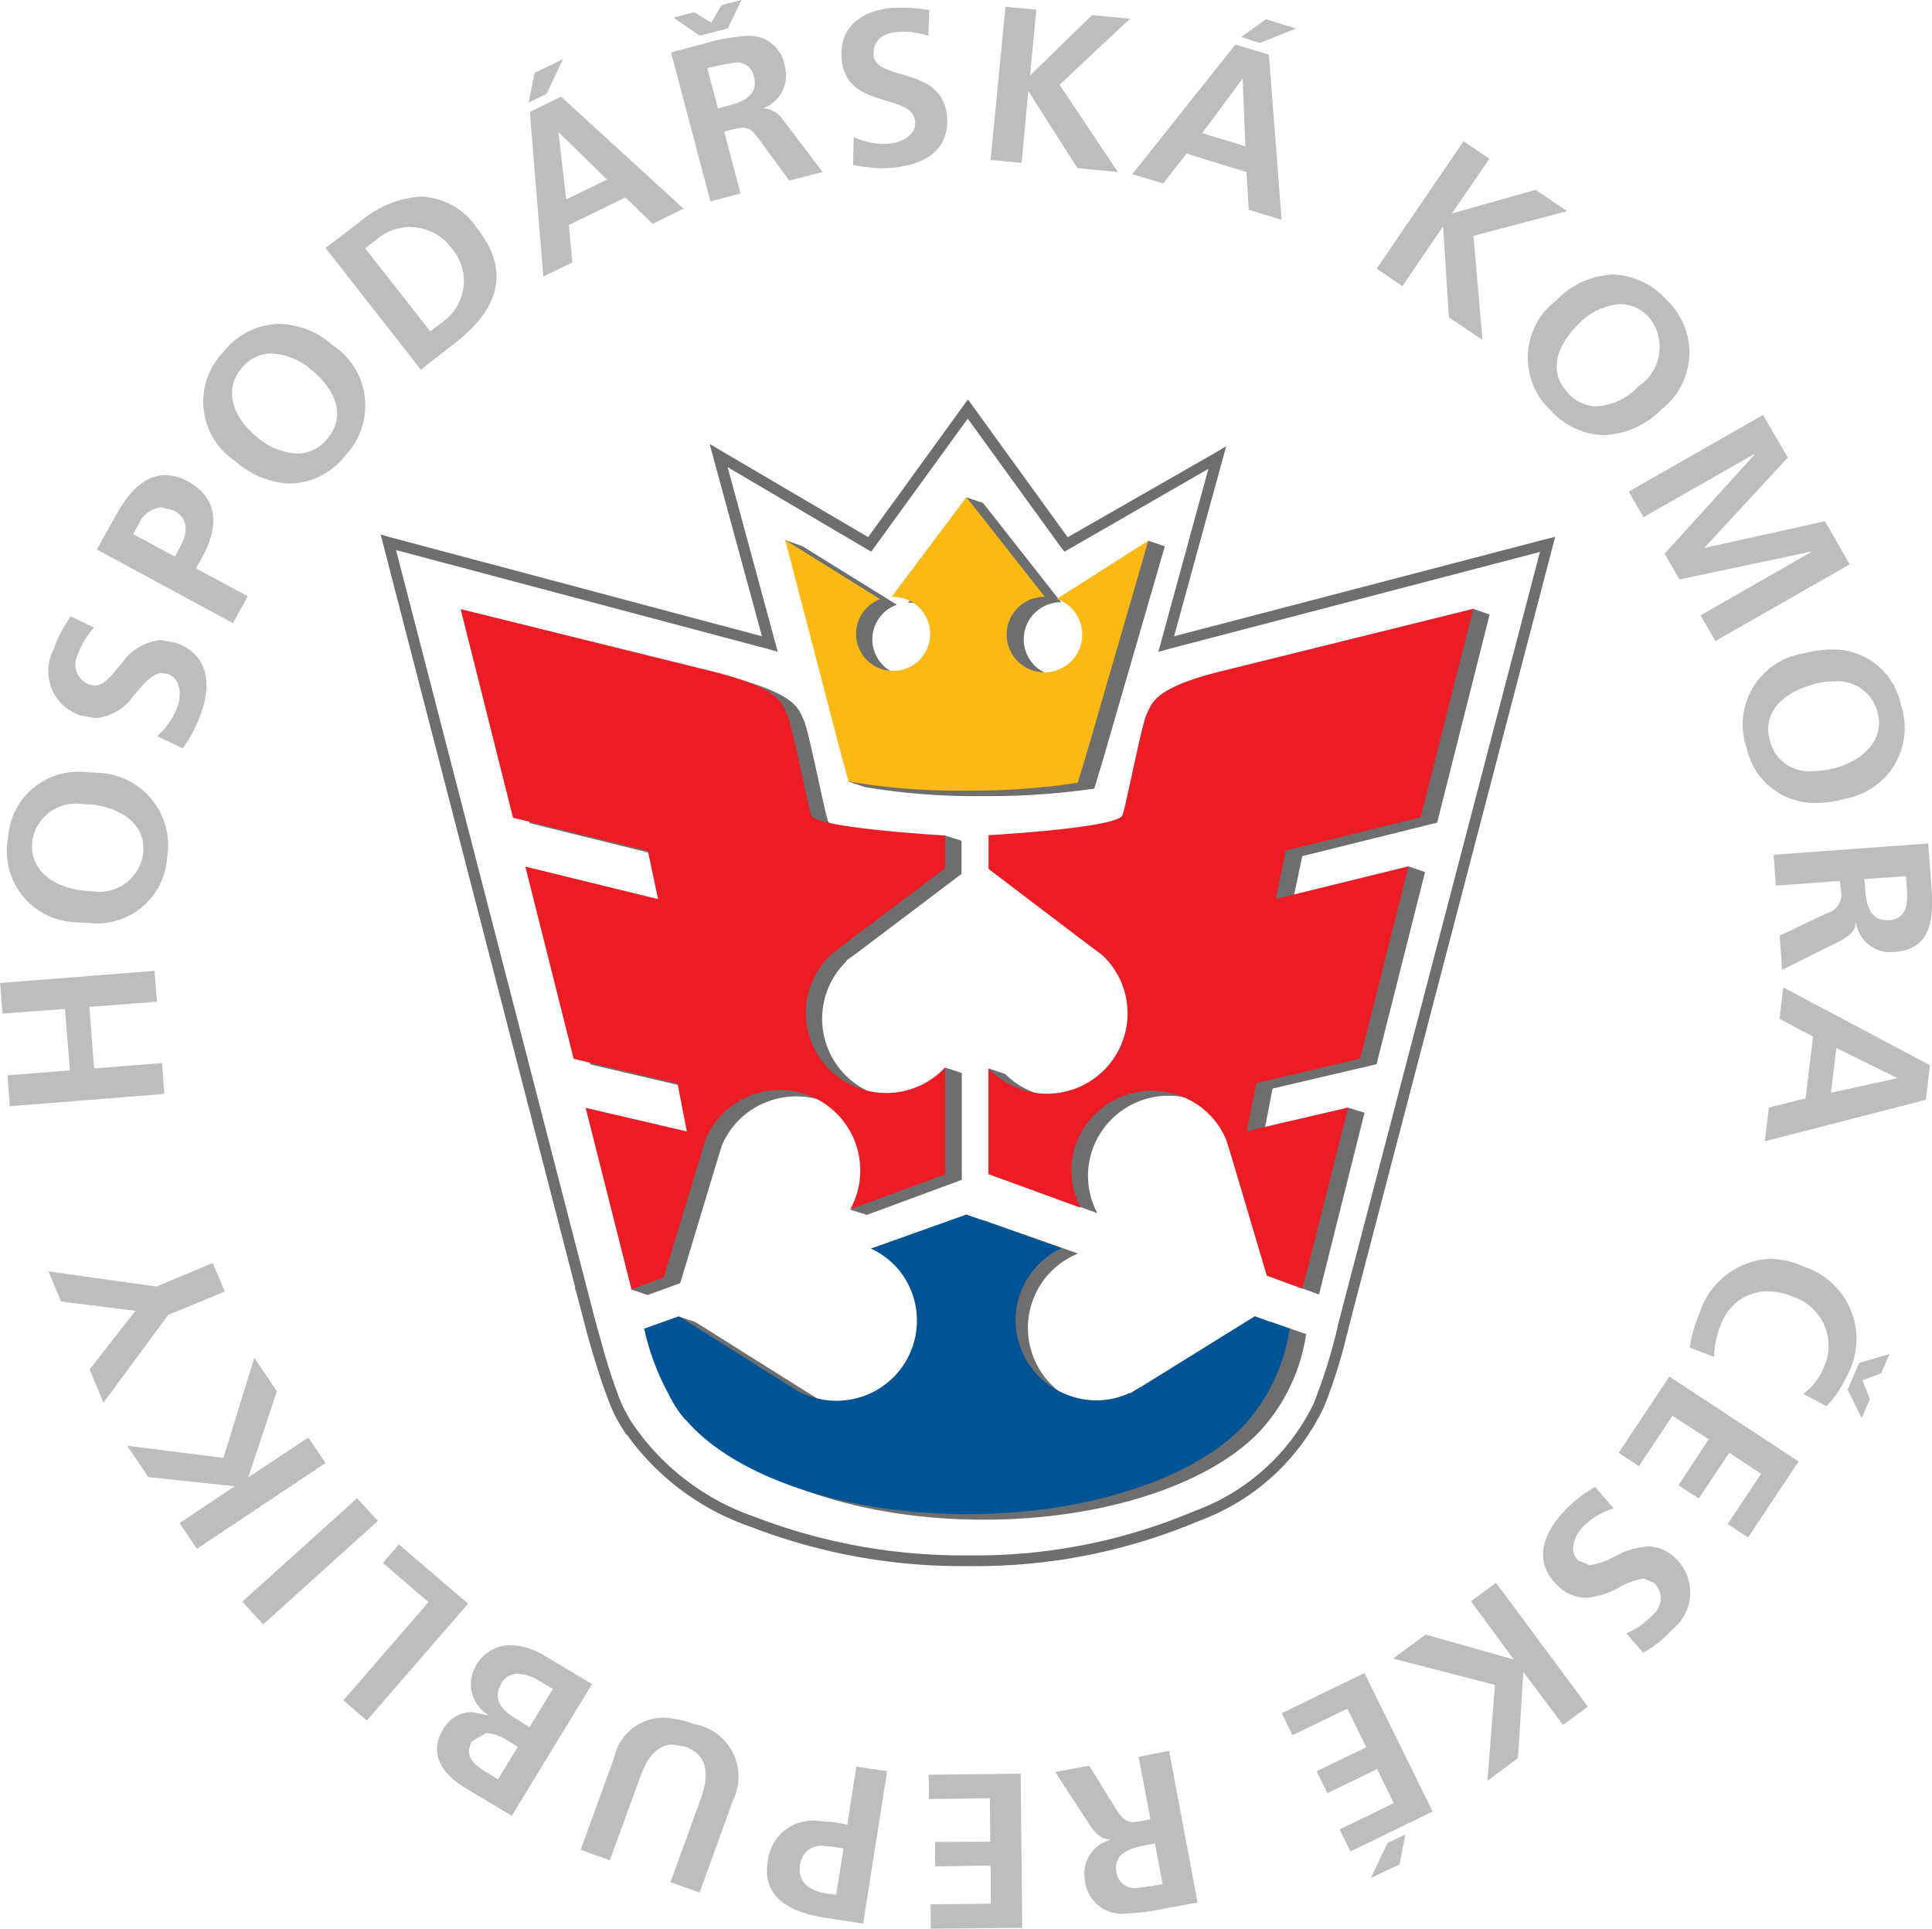
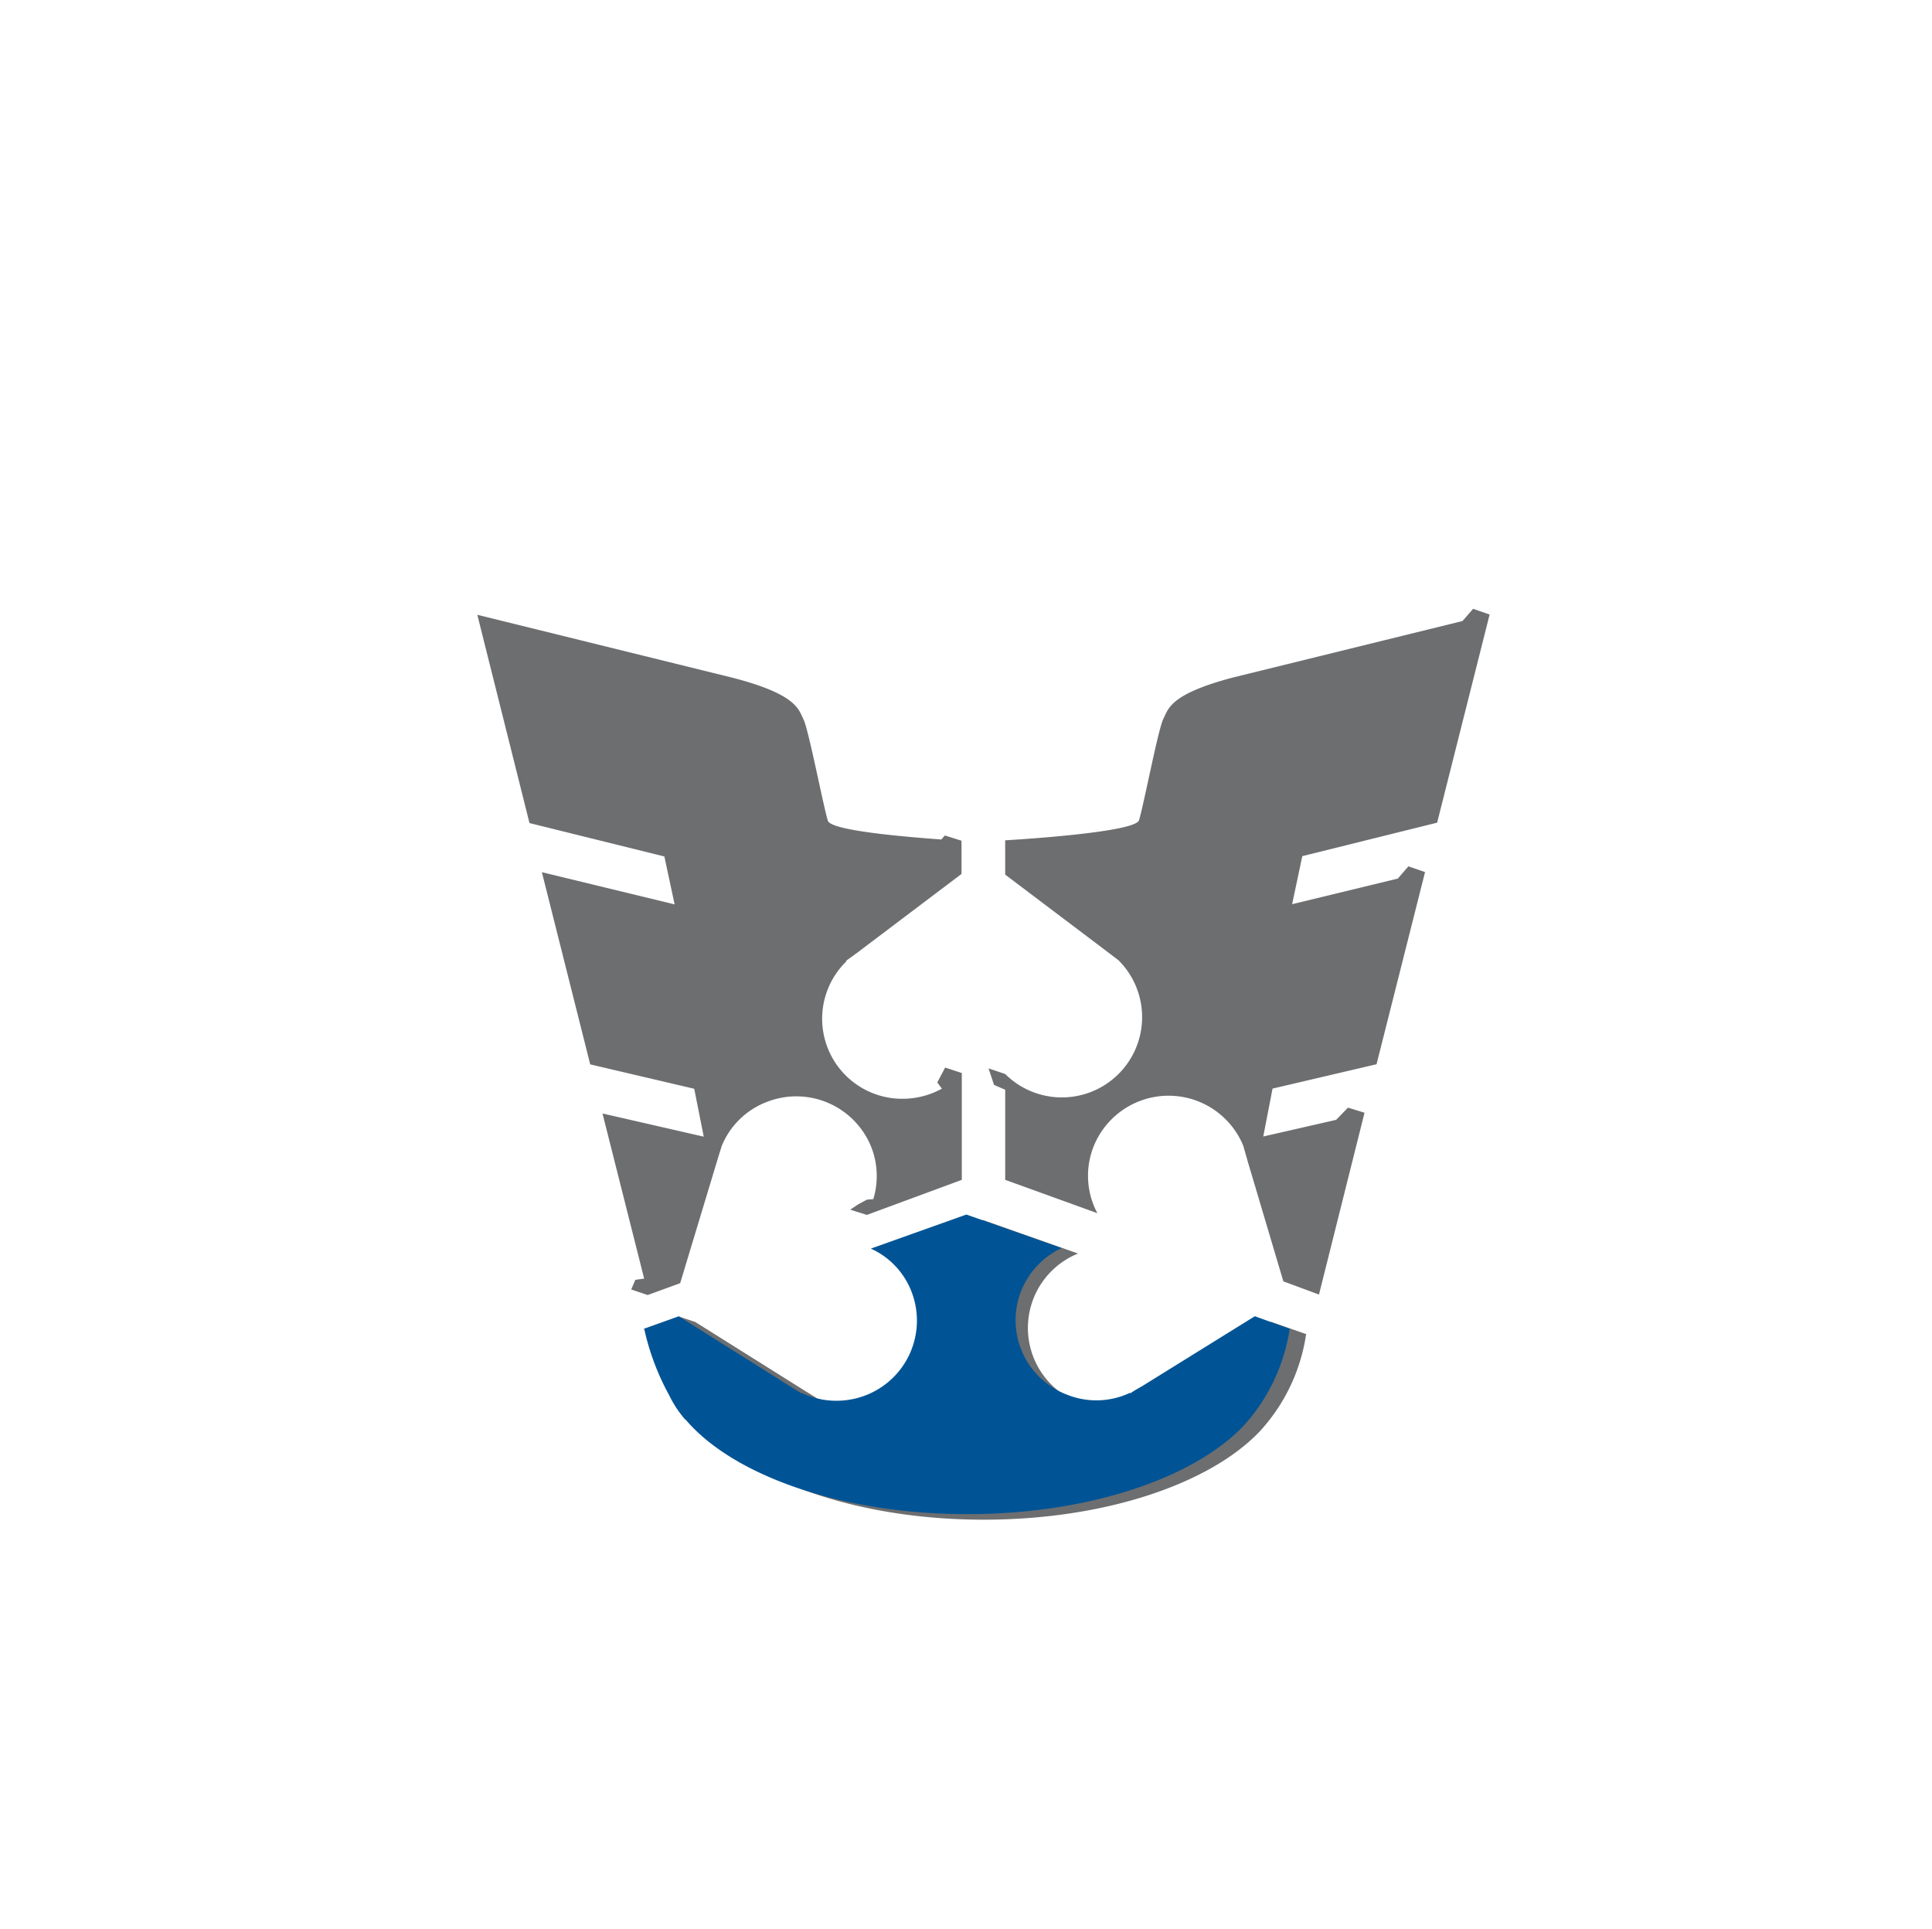
<svg xmlns="http://www.w3.org/2000/svg" width="92.771" height="92.608" viewBox="0 0 92.771 92.608">
-   <path fill="#6d6e70" d="m64.487 63.767.249.064 9.941-38.055-.433.107-18.313 4.784.061.256.264.073 2.624-9.573-.557.334-7.277 4.166.135.218.219-.162-4.922-6.8-4.929 6.8.225.162.139-.218-7.838-4.606 2.634 9.68.253-.073.062-.256-18.3-4.876-.445-.126 9.425 36.468.256-.064v-.252h-.365l.107.332.013.061.264-.061-.264.061.3 1.137.261-.056.08-.264-.454-.148.108.457s.234.946.577 2.047c.172.553.36 1.156.569 1.687a6.884 6.884 0 0 0 .63 1.355l.3.477.176-.535-.253-.077-.228.122a12.156 12.156 0 0 0 6.226 4.883 28.073 28.073 0 0 0 10.47 1.9 27.468 27.468 0 0 0 11.078-2.16 10.718 10.718 0 0 0 6.033-5.507l-.248-.068.24.086a25.134 25.134 0 0 0 1.158-3.736l-.261-.046v.246h.225l.04-.182-.249-.064v-.267h-.216l-.044.2a25.334 25.334 0 0 1-1.137 3.645v.016a10.258 10.258 0 0 1-5.748 5.198 26.916 26.916 0 0 1-10.865 2.126 27.822 27.822 0 0 1-10.267-1.859 11.67 11.67 0 0 1-5.965-4.655l-.3-.546-.19.593h-.007l.256.083.225-.148a7.084 7.084 0 0 1-.586-1.262 25 25 0 0 1-.768-2.432c-.108-.365-.2-.679-.253-.9l-.093-.341-.261.071-.076.225v.016l.454.148-.415-1.608v-.021l-.019-.058-.253.077v.264h.339l-.086-.332-9.314-36.023-.261.065-.064.256 18.322 4.874.445.127-2.578-9.5-.261.083-.135.216 7.264 4.278.2.113 4.852-6.687-.212-.165-.225.165 4.711 6.5.148.188.206-.113 7.264-4.182-.139-.216-.253-.062-2.566 9.387.445-.127 18.314-4.787-.064-.248-.261-.065-9.828 37.613.259.08" />
-   <path fill="#6d6e70" d="m55.137 25.966-.225.337-.239.741-3.125 1.982a1.779 1.779 0 1 1-.608-.108l.027.019-3.761-4.786-.8-.27.1.52.219.387-3.121 4.149h.09a1.763 1.763 0 1 1-.629.1l-4.567-2.831v.009l-.793-.283.428.712.532.191 2.536 9.716.234.87-.614-.065-.077.175.8.264a31.962 31.962 0 0 0 5.663.43 35.019 35.019 0 0 0 5.337-.359l.388-1.279 3-10.355-.793-.267" data-name="Shape" />
  <path fill="#6d6e70" d="M45.201 40.309c-1.757-.129-5.3-.425-5.448-.9-.2-.615-.924-4.37-1.167-4.859s-.316-1.2-3.377-2L22.92 29.52l2.505 10 6.477 1.605.492 2.3-6.374-1.546 2.321 9.228 4.994 1.171.458 2.3-4.862-1.113 2 7.928-.422.059-.2.463.792.267 1.56-.569 1.779-5.89.216-.7a3.811 3.811 0 0 1 2.224-2.135 3.877 3.877 0 0 1 4.978 2.244 3.814 3.814 0 0 1 .077 2.445l-.311.027-.415.224-.382.255.8.252 4.557-1.683v-5.129l-.8-.264-.377.715.221.3a3.937 3.937 0 0 1-1.875.485 3.844 3.844 0 0 1-2.7-6.61l-.027-.016.24-.172.32-.234 4.984-3.764v-1.595l-.8-.252Zm23.808-.808 2.52-9.994-.793-.274-.51.586-10.99 2.704c-3.051.8-3.128 1.5-3.377 2s-.965 4.252-1.167 4.864-6.425.961-6.425.961v1.647l4.842 3.657.6.457a3.854 3.854 0 0 1-5.442 5.46l-.8-.27.264.792.537.234v4.326l4.425 1.601a3.823 3.823 0 0 1-.2-3.152 3.878 3.878 0 0 1 7.208-.083l.208.735 1.715 5.773 1.711.634 2.187-8.73-.793-.245-.569.586-3.5.8.445-2.3 4.994-1.17 2.329-9.227-.8-.274-.508.586-5.074 1.23.488-2.307ZM61.043 63.466l-5.381 3.331-.36.219-.248.156v-.025a3.854 3.854 0 1 1-3.29-6.957l-4.57-1.612-4.6 1.631a3.844 3.844 0 1 1-3.291 6.949l-.009.022-.233-.148-.367-.224-5.307-3.331-.8-.267.119.354.132.1-1.173.409h.055a12.347 12.347 0 0 0 1.195 3.189 5.854 5.854 0 0 0 .769 1.153l.027.022c2.274 2.668 7.474 4.532 13.523 4.532 5.811 0 10.844-1.715 13.244-4.226a8.776 8.776 0 0 0 2.238-4.671h.042l-1.714-.6" data-name="Shape" />
-   <path fill="#fcb813" d="M50.746 28.757a1.814 1.814 0 1 1-.6-.1h.025l-3.765-4.784-3.605 4.8.083-.016a1.779 1.779 0 1 1-.623.113l-4.555-2.84 2.7 10.365.344 1.229a31.063 31.063 0 0 0 5.661.437 33.463 33.463 0 0 0 5.337-.377l.393-1.276 3-10.35-4.394 2.8" data-name="Shape" />
-   <path fill="#ec1c24" d="M38.695 48.638a3.835 3.835 0 0 1 1.177-2.762h-.021l.233-.175.32-.259 4.978-3.749v-1.577s-6.226-.353-6.423-.965-.927-4.378-1.173-4.873-.32-1.2-3.374-1.989l-12.293-3.042 2.516 10.017 6.473 1.589.492 2.319-6.374-1.56 2.319 9.228 4.99 1.187.445 2.3-4.859-1.134 2.2 8.711 1.551-.566 1.779-5.873.212-.726a3.866 3.866 0 1 1 6.967 3.324l4.554-1.675v-5.135a3.862 3.862 0 0 1-6.687-2.618Zm29.525-9.393 2.52-10.011-12.293 3.043c-3.051.789-3.128 1.5-3.374 1.985s-.965 4.249-1.171 4.874-6.434.965-6.434.965v1.623l4.846 3.678.608.452a3.826 3.826 0 0 1 1.222 2.808 3.866 3.866 0 0 1-3.865 3.854 3.918 3.918 0 0 1-2.817-1.214v5.074l4.432 1.617a3.823 3.823 0 0 1-.193-3.158 3.88 3.88 0 0 1 4.994-2.207 3.788 3.788 0 0 1 2.2 2.139l.219.707 1.716 5.779 1.715.627 2.188-8.7-4.87 1.134.464-2.3 4.987-1.186 2.321-9.231-6.38 1.568.488-2.323Z" data-name="Shape" />
  <path fill="#005495" d="m60.252 63.202-5.393 3.346-.347.2-.248.157v-.03a3.779 3.779 0 0 1-3.006.1 3.825 3.825 0 0 1-2.24-4.948 3.868 3.868 0 0 1 1.955-2.1l-4.57-1.61-4.587 1.636a3.745 3.745 0 0 1 1.969 2.109 3.845 3.845 0 0 1-2.267 4.954 3.909 3.909 0 0 1-3.014-.126v.016l-.239-.141-.35-.216-5.322-3.346-1.715.614h.058a11.962 11.962 0 0 0 1.19 3.165 5.371 5.371 0 0 0 .762 1.164l.027.022h.011c2.267 2.668 7.467 4.535 13.515 4.535 5.82 0 10.851-1.721 13.25-4.216a8.884 8.884 0 0 0 2.235-4.668h.044l-1.711-.617" data-name="Shape" />
-   <path fill="#bbbdbf" d="m.47 53.117-.108-1.482 2.992-.242-.234-2.947-3 .221-.116-1.468 7.412-.584.12 1.482-3.248.249.233 2.953 3.261-.255.108 1.482ZM3.921 38.605a2.1 2.1 0 0 0-2.36 1.735c-.2 1.465 1.039 2.24 2.347 2.413l.593.05a2.109 2.109 0 0 0 2.36-1.752c.2-1.5-1.064-2.224-2.388-2.419l-.556-.027m.532 5.725-.755-.044a3.423 3.423 0 0 1-3.3-4.1 3.367 3.367 0 0 1 3.558-3.122l.718.041a3.491 3.491 0 0 1 3.347 4.12 3.361 3.361 0 0 1-3.577 3.106M8.773 35.927l-1.222-.578a3.619 3.619 0 0 0 .977-1.428c.188-.544.16-1.342-.482-1.565l-.252-.035c-.5 0-.91.548-1.389 1.09a2.459 2.459 0 0 1-1.82 1.073l-.709-.127a2.235 2.235 0 0 1-1.3-3.169 5.992 5.992 0 0 1 .826-1.591l1.116.538a3.8 3.8 0 0 0-.789 1.307 1.02 1.02 0 0 0 .593 1.435l.212.047c.477 0 .861-.548 1.334-1.1a2.52 2.52 0 0 1 1.852-1.087l.72.126c1.548.537 1.721 1.935 1.226 3.362a6.837 6.837 0 0 1-.889 1.706M7.775 24.353a1.348 1.348 0 0 0-1.125.833l-.256.458 2 1.081.248-.445c.356-.669.464-1.356-.3-1.77l-.567-.146m3.42 5.561-6.546-3.542.913-1.63c.577-1.072 1.361-1.94 2.379-1.94a2.314 2.314 0 0 1 1.072.3c1.527.82 1.474 2.24.7 3.633l-.3.548 2.486 1.334-.715 1.293M13.059 16.972a1.84 1.84 0 0 0-1.456.707c-.947 1.139-.3 2.45.7 3.276a3.223 3.223 0 0 0 1.964.826 1.846 1.846 0 0 0 1.445-.709c.981-1.167.3-2.442-.734-3.292a3.171 3.171 0 0 0-1.919-.806m.875 6.247a4.2 4.2 0 0 1-2.627-1.072 3.421 3.421 0 0 1-.6-5.226 3.524 3.524 0 0 1 2.7-1.374 4.034 4.034 0 0 1 2.572 1.03 3.463 3.463 0 0 1 .645 5.24 3.467 3.467 0 0 1-2.685 1.4M19.705 10.896a2.56 2.56 0 0 0-1.522.52l-.649.508 3.126 3.988.663-.5a2.41 2.41 0 0 0 .36-3.5 2.479 2.479 0 0 0-1.978-1.007m.507 6.85-4.581-5.85 1.614-1.224a5.024 5.024 0 0 1 2.953-1.244 3.4 3.4 0 0 1 2.72 1.533c1.81 2.316.7 4.143-1.106 5.529l-1.6 1.251M25.384 4.923l.283-1.419 1.368-.664-.8 1.675Zm1.445 1.43h-.015l.375 3.22 1.956-.95Zm-.74 6.927-.649-7.9 1.5-.741 5.882 5.381-1.482.726-1.31-1.266-2.717 1.327.169 1.794ZM33.604 1.715 32.342.848l.981-.264.835.5.486-.838.962-.248-.663 1.37-1.342.345m1.696 1.285-.861.16-.474.113.51 1.927.473-.116c.713-.184 1.5-.5 1.254-1.4a.835.835 0 0 0-.9-.683M34.113 9.67l-1.891-7.153 1.554-.411a9.075 9.075 0 0 1 2.078-.382 1.709 1.709 0 0 1 1.828 1.442 1.68 1.68 0 0 1-1.033 2.032v.013h.113a1.222 1.222 0 0 1 .842.55l1.895 2.5-1.6.411-1.464-2.004c-.261-.353-.457-.537-.8-.537l-.4.067-.46.122.784 2.965-1.439.384M42.341 8.078a7.76 7.76 0 0 1-1.379-.156l.03-1.343a3.479 3.479 0 0 0 1.468.332l.24-.015c.565-.047 1.3-.39 1.244-1.053-.119-1.407-3.324-.553-3.528-3-.148-1.644 1.1-2.353 2.406-2.464l.553-.01a6.7 6.7 0 0 1 1.248.12l-.048 1.23a3.957 3.957 0 0 0-1.238-.2l-.3.021c-.51.044-1.149.316-1.085 1.113.107 1.278 3.312.477 3.524 2.95.127 1.607-1.1 2.321-2.6 2.447l-.543.034M53.679 8.261l-1.942-.19-2.335-3.661h-.028l-.317 3.41-1.49-.139.712-7.354 1.482.135-.3 3.162 2.977-2.9 1.822.175-3.38 3.17ZM60.5 2.062l-.9-.283 1.186-.854 1.456.445Zm-.846 1.731-1.927 2.6 2.075.629-.133-3.233Zm1.887 6.76-1.579-.48-.108-1.81-2.874-.889-1.126 1.435-1.482-.445 4.95-6.226 1.608.485ZM71.186 16.321l-1.614-1.087-.273-4.317-.027-.021-1.927 2.843-1.238-.838 4.167-6.116 1.244.833-1.8 2.634 4.023-1.137 1.512 1.024-4.5 1.186ZM77.808 14.606a2.994 2.994 0 0 0-1.991.941c-.975.918-1.562 2.264-.5 3.349a1.823 1.823 0 0 0 1.353.615 3.052 3.052 0 0 0 2.032-.981 2.249 2.249 0 0 0 .464-3.312 1.844 1.844 0 0 0-1.358-.615m-.781 6.293a3.558 3.558 0 0 1-2.559-1.186 3.451 3.451 0 0 1 .261-5.286 4 4 0 0 1 2.72-1.244 3.6 3.6 0 0 1 2.568 1.213 3.457 3.457 0 0 1-.225 5.255 4.087 4.087 0 0 1-2.766 1.244M82.369 30.781l-.712-1.235 5.318-3.042-.012-.016-6.317 1.334-.714-1.236 4.324-4.765-.024-.017-5.31 3.029-.714-1.229 6.447-3.678 1.193 2.044-4 4.326.015.009 5.77-1.276 1.186 2.068ZM88.06 32.716a3.349 3.349 0 0 0-1.045.163c-1.3.359-2.442 1.263-2.019 2.723a1.927 1.927 0 0 0 2.059 1.422 4.447 4.447 0 0 0 1.106-.156c1.257-.365 2.384-1.313 1.982-2.726a1.986 1.986 0 0 0-2.075-1.426m-.838 5.838a3.335 3.335 0 0 1-3.356-2.628 3.45 3.45 0 0 1 2.72-4.547 5.337 5.337 0 0 1 1.368-.191 3.3 3.3 0 0 1 3.312 2.639 3.454 3.454 0 0 1-2.685 4.523 4.513 4.513 0 0 1-1.358.2M91.53 42.072l-2.006.139.042.492c.042.7.212 1.482 1.038 1.482h.113c.889-.064.9-.875.842-1.619l-.033-.492m-5.953 4.495-.116-1.644 2.255-1.073a.916.916 0 0 0 .689-1.067l-.05-.485-3.078.224-.108-1.482 7.425-.541.119 1.6c.113 1.579.305 3.467-1.749 3.61l-.156.012a1.68 1.68 0 0 1-1.681-1.4h-.027c0 .409-.387.664-.7.842l-2.817 1.4M88.178 50.322l-.259 2.145 3.171-.691v-.021Zm-3.432 4.477.19-1.617 1.766-.445.357-2.965-1.611-.852.181-1.511 7.042 3.74-.2 1.659ZM87.7 67.519l-1.109-.589a3.061 3.061 0 0 0 1-1.307 2.473 2.473 0 0 0-1.482-3.352 3.249 3.249 0 0 0-1.213-.268 2.372 2.372 0 0 0-2.224 1.517 4.332 4.332 0 0 0-.366 1.631l-1.171-.445a6.951 6.951 0 0 1 .465-1.636 3.755 3.755 0 0 1 3.362-2.624 4.053 4.053 0 0 1 1.675.379 3.653 3.653 0 0 1 2.026 5.283 5.129 5.129 0 0 1-.959 1.414m1.69.574-.672-1.37.55-1.284 1.46-.425-.4.918-.9.344.356.9-.393.919M83.939 73.822l-.981-.643 1.608-2.411-1.531-1.011-1.462 2.194-.977-.633 1.456-2.21-1.745-1.125-1.608 2.416-.974-.64 2.434-3.665 6.207 4.081ZM78.897 79.352l-.8-.927a3.819 3.819 0 0 0 1.27-.889 1.015 1.015 0 0 0 .047-1.54l-.467-.2a3.232 3.232 0 0 0-1.257.457 3.773 3.773 0 0 1-1.546.464 1.892 1.892 0 0 1-1.332-.571c-1.193-1.1-.756-2.462.262-3.544a6.275 6.275 0 0 1 1.518-1.205l.889 1.024a3.547 3.547 0 0 0-1.482.9c-.387.412-.694 1.167-.206 1.614l.537.216a3.441 3.441 0 0 0 1.284-.46 3.869 3.869 0 0 1 1.522-.437 1.881 1.881 0 0 1 1.3.546 2.27 2.27 0 0 1-.126 3.436 5.378 5.378 0 0 1-1.405 1.115M71.421 85.512l.365-4.612-4.892-1.262 1.562-1.153 4.2 1.186.019-.013-2.044-2.774 1.205-.882 4.412 5.946-1.193.873-1.907-2.542-.256 4.132ZM64.85 88.898l-.523-1.054 2.6-1.262-.8-1.64-2.384 1.159-.522-1.054 2.387-1.149-.913-1.857-2.632 1.278-.513-1.059 3.968-1.927 3.275 6.65Zm.977 1.278.8-1.686.855-.4-.276 1.429ZM55.457 88.509l-.486.1c-.717.141-1.524.393-1.361 1.293a.889.889 0 0 0 1.01.75l.726-.1.482-.084-.371-1.96m-1.375 3.374a1.779 1.779 0 0 1-1.982-1.58 1.681 1.681 0 0 1 1.2-1.955v-.036h-.071c-.366 0-.649-.329-.846-.593l-1.711-2.634 1.631-.3 1.31 2.112c.252.4.445.593.829.593l.329-.043.468-.09-.565-3 1.463-.285 1.368 7.279-1.579.289a10.045 10.045 0 0 1-1.844.24M44.692 92.608l-.009-1.171 2.888-.03v-1.831l-2.668.04-.007-1.171 2.654-.013-.018-2.086-2.925.037-.013-1.171 4.415-.047.076 7.4ZM39.563 88.634a1.018 1.018 0 0 0-1.146.912c-.135.835.464 1.235 1.213 1.358l.52.08.353-2.224-.52-.093-.421-.027m1.877 3.725-1.865-.289c-1.6-.256-2.994-.947-2.711-2.682a2.178 2.178 0 0 1 2.409-1.963l.789.064.627.116.43-2.788 1.482.221-1.153 7.314M33.595 90.873l-1.4-.5 1.453-4c.43-1.186.334-2.107-.741-2.5l-.586-.107c-.741 0-1.235.593-1.579 1.555l-1.46 4.001-1.4-.507 1.611-4.429a2.418 2.418 0 0 1 2.353-1.908 4.4 4.4 0 0 1 1.456.3 2.565 2.565 0 0 1 1.9 3.659l-1.608 4.437M24.869 80.367a.889.889 0 0 0-.784.452c-.5.842.1 1.358.741 1.739l.6.377 1.121-1.844-.6-.347a2.2 2.2 0 0 0-1.069-.375m-1.527 2.839-.68.4c-.445.741.168 1.177.756 1.53l.486.3.955-1.562-.52-.316a2.129 2.129 0 0 0-1-.347m1.232 3.978-2.224-1.334c-.824-.488-1.914-1.466-1.061-2.854a1.568 1.568 0 0 1 1.391-.792l.729.148.015-.027a1.726 1.726 0 0 1-.593-2.321 1.9 1.9 0 0 1 1.681-1.02 3.444 3.444 0 0 1 1.681.538l2.231 1.334-3.855 6.323M17.616 82.607l-1.13-.961 4.09-4.717-2.19-1.883.768-.889 3.324 2.845ZM12.636 77.998l-1-1.094 5.51-4.966 1 1.09ZM9.456 74.371l-.83-1.239 2.648-1.771-4.148-.434-1.02-1.509 4.622.586 1.482-4.81 1.085 1.607-1.369 4.116.009.015 2.867-1.906.833 1.222ZM4.969 67.35l-.666-1.592 2.2-2.817-3.567-.445-.608-1.45 5.188.728 2.7-1.128.581 1.371-2.715 1.115Z" data-name="Shape" />
</svg>